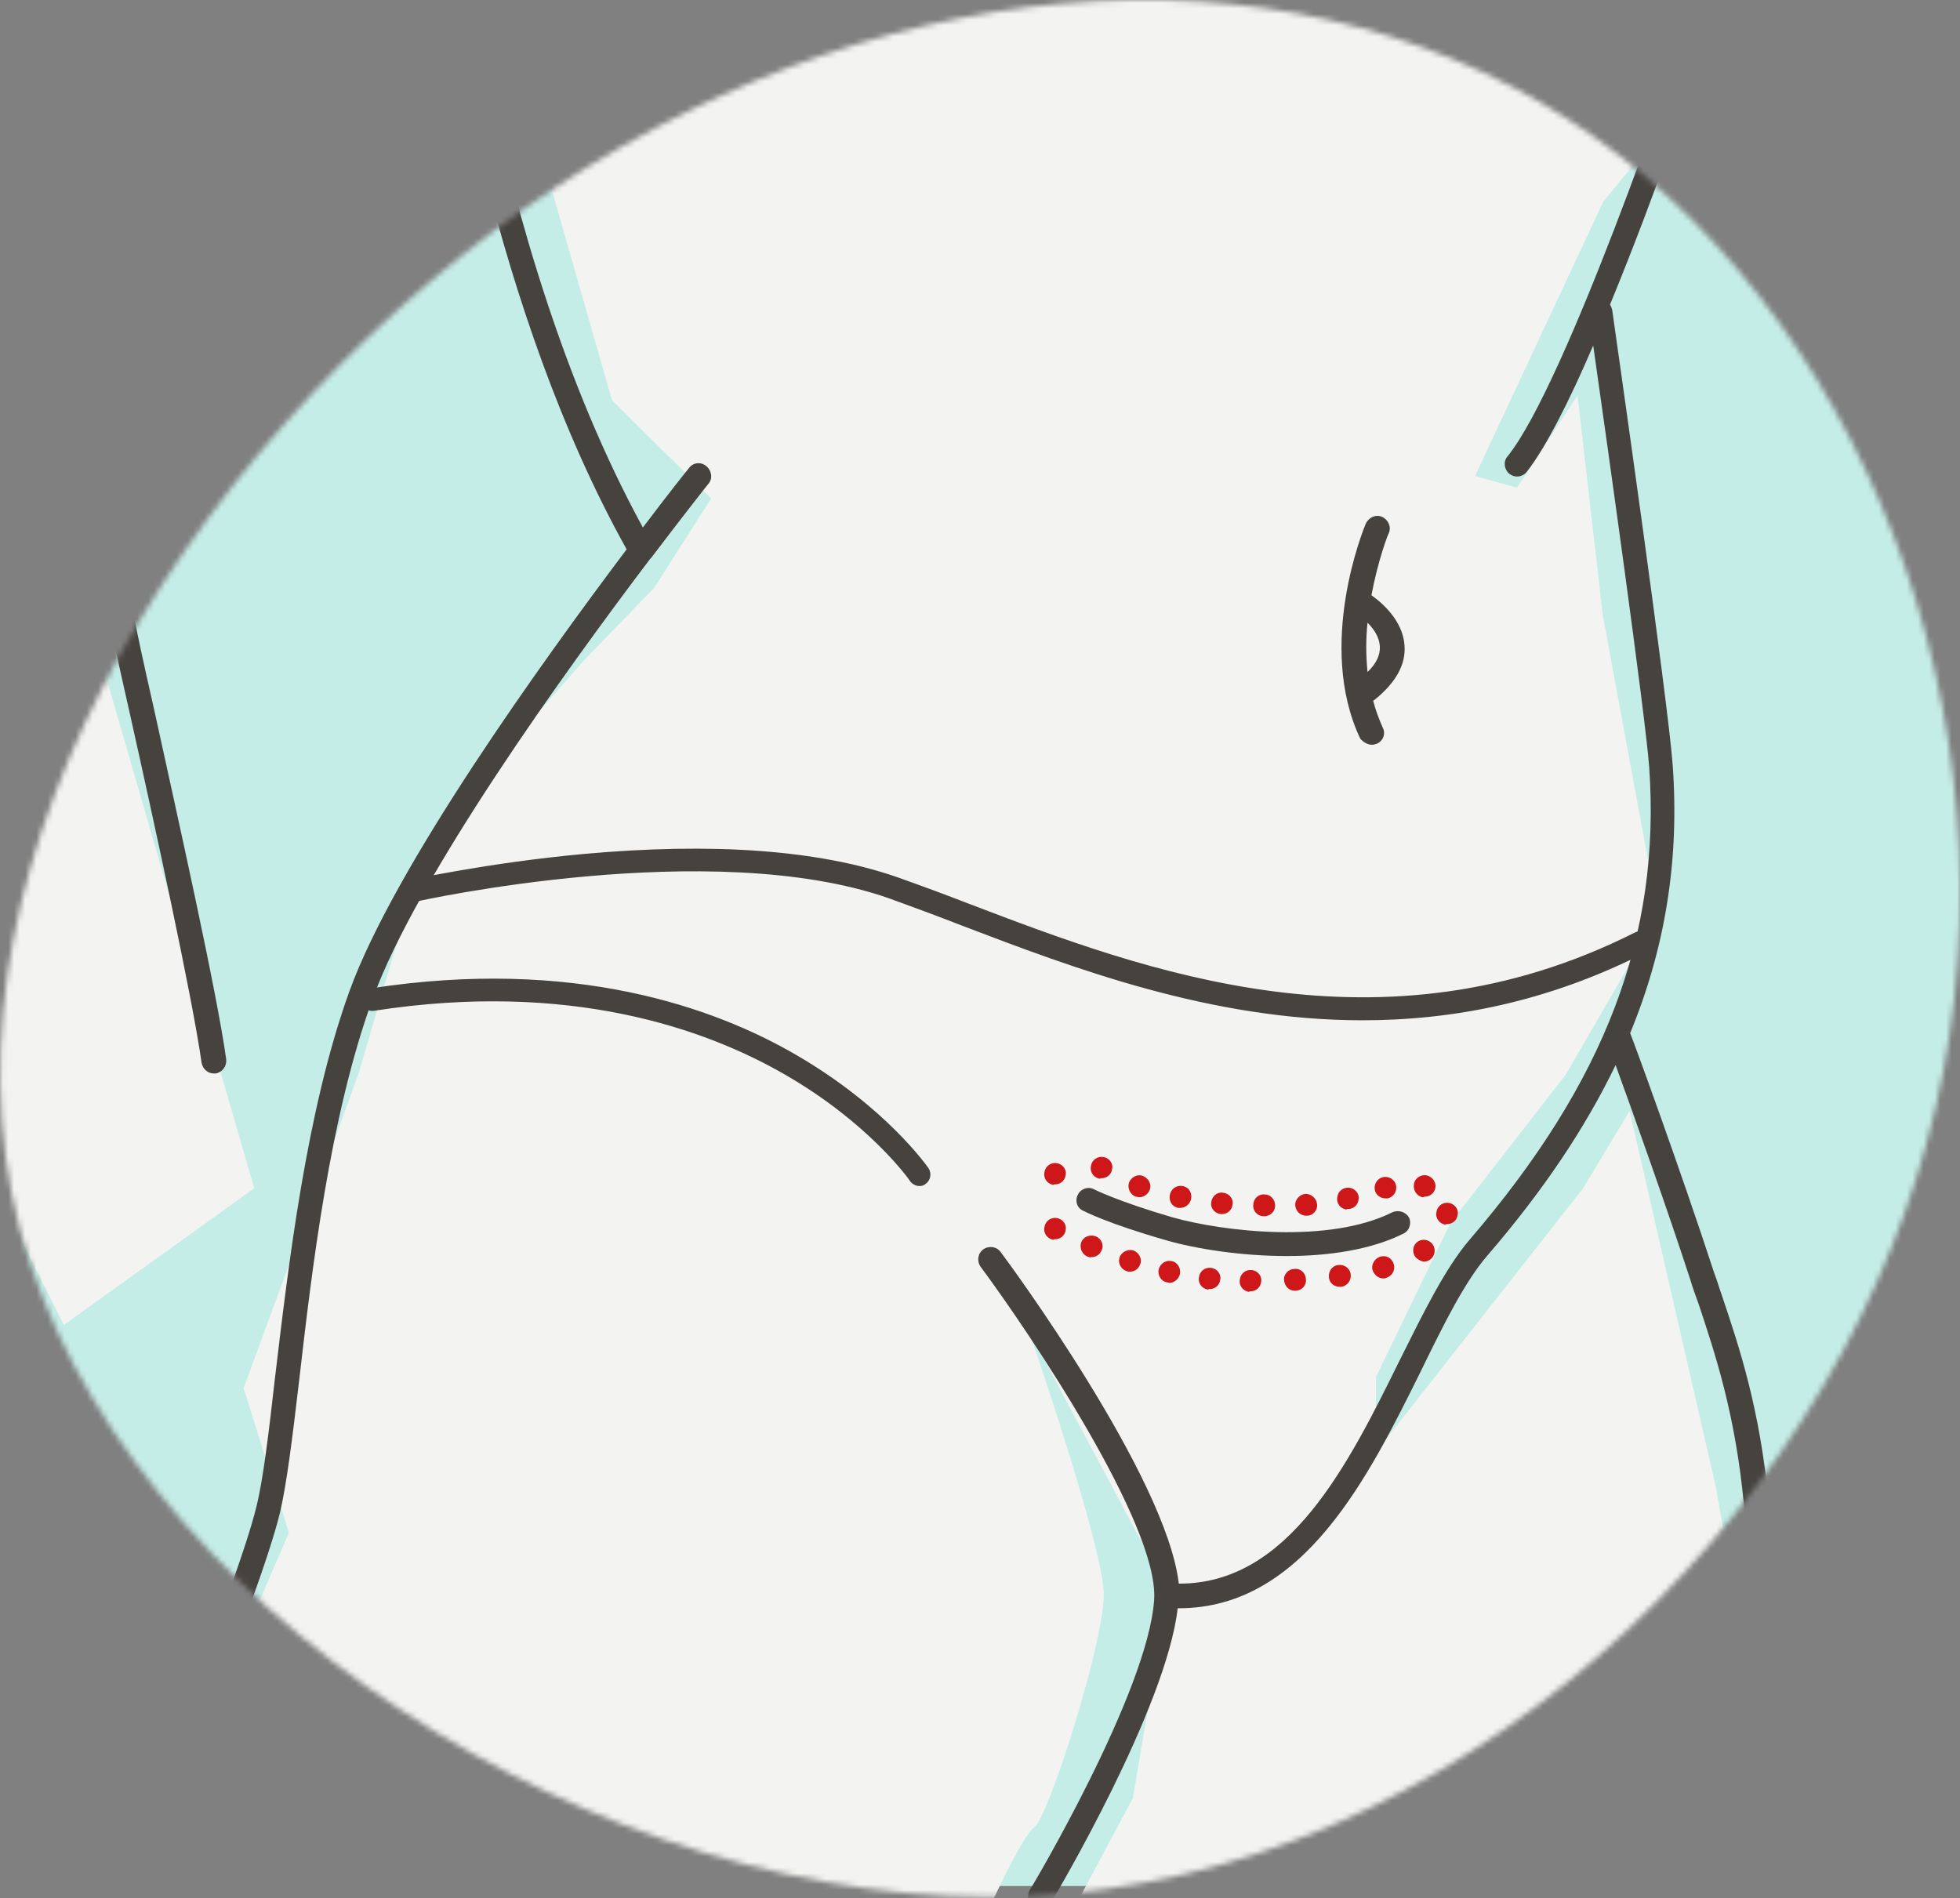
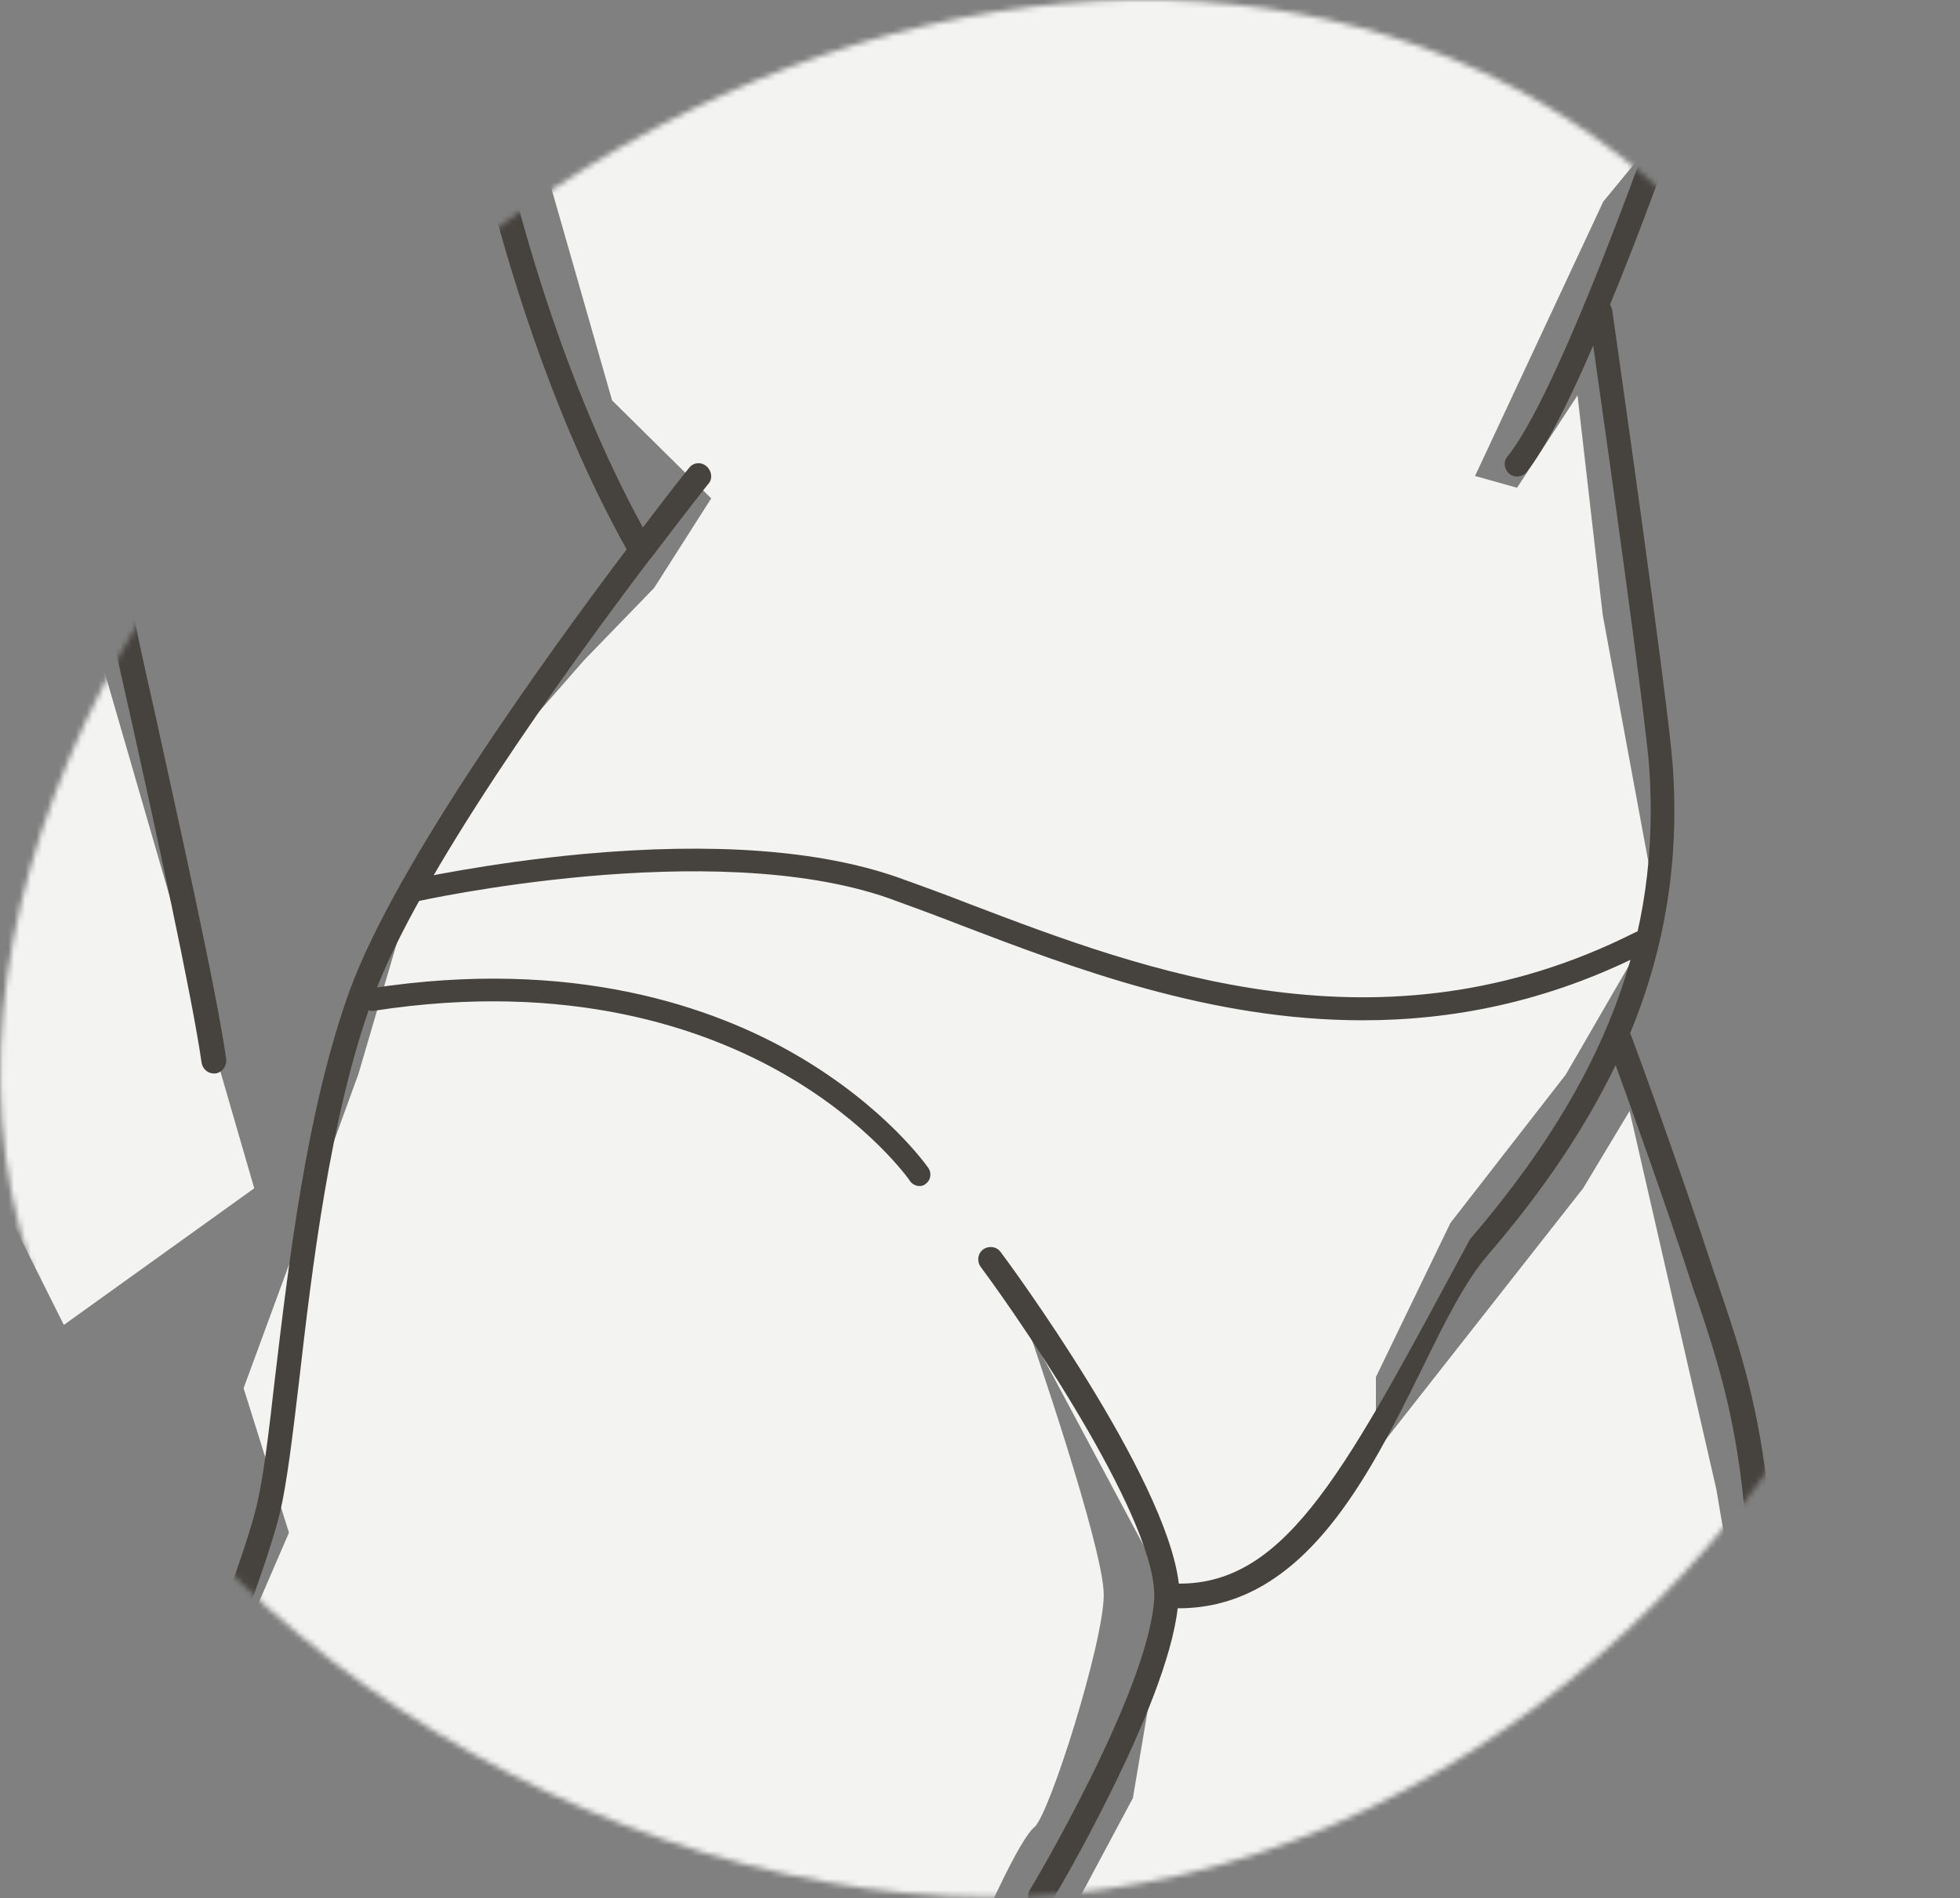
<svg xmlns="http://www.w3.org/2000/svg" width="350" height="339" viewBox="0 0 350 339" fill="none">
  <rect x="0" y="0" width="350" height="339" fill="#808080" stroke="none" />
  <g clip-path="url(#clip0_918_498)">
    <mask id="mask0_918_498" style="mask-type:luminance" maskUnits="userSpaceOnUse" x="0" y="-1" width="351" height="340">
      <path d="M3.5 219.3C-14 152.3 37.4 74.3 99.3 33.4C161.2 -7.4 233.9 -11.4 284.6 24.4C335 59.9 363 135.1 344.1 203.9C325.6 272.7 259.5 335.3 183.6 338.6C107.3 342.1 21.3 286.3 3.5 219.3Z" fill="white" />
    </mask>
    <g mask="url(#mask0_918_498)">
-       <path d="M407.3 -75.8H-5.3V336.8H407.3V-75.8Z" fill="#C5EDE7" />
      <path d="M30.4 327.6L35.1 311.9L51.6 273.7L43.5 247.9L51.7 225.6L64 191.8L76.3 149.9L104.3 117.9L116.8 105L127 89L109.3 71.5L85.6 -11.3L76.2 -28.7L96.4 -52.3L84.5 -66.3L61.9 -2.8L40.2 67.4L16.5 112.5L45.4 212.2L11.4 236.6L-12.9 188V53.3L3.1 16.8L6.2 -5.3L22.7 -46L32 -77H306.4L344.7 -25.4C344.7 -25.4 333.6 0.4 317.8 0.4C302 0.4 303.7 2.5 286.2 -18.2L272.4 -35.6L279.6 -5.3L302 16.9L286.3 36L263.4 85L270.9 87.1L281.7 70.6L286.2 109.8L296.1 163.4L279.6 191.9L259 218.4L245.7 245.9V259.3L282.7 212.2L291 198.4L306.5 266L313.7 308.7L305.7 342.8H190.7L202.3 321.1L206.3 297.4V279.9L183.7 237.6C183.7 237.6 197.1 276.3 197.1 284.8C197.1 293.3 187.4 324.1 184.7 326.3C182 328.5 175.7 342.9 175.7 342.9H27.7" fill="#F3F3F2" />
-       <path d="M123.1 83.5C122.6 84.1 119.4 88.1 114.8 94.2C86.8 43 80.6 -26 80.6 -26.7C80.6 -27.2 80.4 -27.5 80.1 -27.9C86.5 -47.3 91.7 -63.1 91.9 -63.5C92.3 -64.6 91.7 -65.9 90.5 -66.3C89.3 -66.7 88.1 -66.1 87.7 -64.9C87.4 -64 57.2 27.6 52.1 41.8C48.9 50.7 37.3 73.8 28.7 90.7C19.7 108.5 19.5 109.2 19.5 110.1C19.5 110.8 19.9 112.9 23.2 127.5C27.4 146.3 34.3 177.8 36 189.8C36.2 190.9 37.1 191.7 38.2 191.7H38.5C39.7 191.5 40.5 190.4 40.4 189.2C38.7 177 31.9 146.7 27.5 126.6C25.7 118.7 24.2 111.8 24 110.3C24.7 108.5 28.6 100.8 32.7 92.6C41.3 75.6 53 52.3 56.3 43.2C63.315 22.561 70.249 1.894 77.1 -18.8C79.6 0.9 88.3 55.8 111.9 98.1C96.7 118.3 70.5 154.7 62.4 177C54.7 198.3 51.5 226 49.1 246.1C48 255.8 47 264.2 45.8 269C42.3 283.6 22.1 332.1 21.9 332.6C21.4 333.7 22 335 23.1 335.5C23.4 335.6 23.7 335.7 23.9 335.7C24.8 335.7 25.6 335.2 25.9 334.4C26.7 332.4 46.4 285.1 50 270.1C51.2 265 52.2 256.9 53.4 246.7C55.7 226.7 58.9 199.4 66.5 178.5C74.4 156.6 101.1 119.6 116.1 99.8L116.3 99.6C122.3 91.7 126.4 86.5 126.5 86.4C127.3 85.5 127.1 84.1 126.2 83.3C125.2 82.4 123.8 82.6 123.1 83.5ZM303.8 9.7C306.6 10.5 309.7 11 313 11C335.9 11 344 -18.3 344.6 -23.7C345 -27.6 339.1 -35.7 327.8 -51C322.4 -58.3 316.8 -65.8 312.3 -72.8C311.6 -73.8 310.3 -74.1 309.3 -73.4C308.3 -72.7 308 -71.4 308.7 -70.4C313.4 -63.3 319 -55.7 324.4 -48.4C331.5 -38.7 340.4 -26.7 340.3 -24.1C339.9 -20.1 332.7 6.7 313.1 6.7C278.9 6.7 272.5 -50.8 272.5 -51.4C272.4 -52.6 271.3 -53.5 270.1 -53.3C268.9 -53.2 268 -52.1 268.2 -50.9C268.4 -48.7 273.5 -3.1 300.1 8.5C300 8.7 299.9 8.8 299.8 9.1C299.6 9.7 279.7 68.5 269.2 81.5C268.4 82.4 268.6 83.8 269.5 84.6C269.9 84.9 270.4 85.1 270.9 85.1C271.5 85.1 272.2 84.8 272.6 84.3C276 80 280.3 71.5 284.5 61.7C286.9 78.5 293.8 127.6 294.5 137C296.6 167.1 286.7 193.1 262.5 221.3C258.1 226.4 254.2 234.4 250 242.8C240.7 261.7 230.1 282.9 210.5 282.8C208.3 263.7 180 225.3 178.7 223.6C178 222.6 176.6 222.4 175.6 223.1C174.6 223.8 174.4 225.2 175.1 226.2C184 238.2 206.9 272.3 206.1 285.6C205.1 301.9 184.2 337.1 183.9 337.5C183.3 338.5 183.6 339.9 184.7 340.5C185 340.7 185.4 340.8 185.8 340.8C186.5 340.8 187.3 340.4 187.7 339.7C188.6 338.3 208.3 304.9 210.3 287.2H210.5C232.8 287.2 244.4 263.7 253.8 244.7C257.8 236.5 261.6 228.8 265.7 224.1C275.6 212.6 283.1 201.4 288.5 190.2C291.3 197.9 297.3 214.6 301.9 228.7C302.3 230.1 302.8 231.4 303.3 232.8C309.3 250.8 317.6 275.5 307.4 338.6C307.2 339.8 308 340.9 309.2 341.1H309.6C310.7 341.1 311.6 340.3 311.8 339.3C322.1 275.1 313.7 249.8 307.5 231.4C307 230 306.6 228.6 306.1 227.3C300 208.6 291.4 185.1 291.1 184.5C297.4 169.2 299.9 153.6 298.7 136.7C297.9 125.3 288.3 58.3 287.9 55.4C287.828 55.045 287.693 54.707 287.5 54.4C295.8 34.3 303.3 12 303.8 10.5V9.7ZM42.6 -69.1C43.6 -69.8 43.7 -71.2 43 -72.2C42.3 -73.2 40.9 -73.3 39.9 -72.6C39.1 -72 19.5 -56.4 9.2 1.5C4.6 27.5 -10.1 58.9 -10.2 59.2C-10.7 60.3 -10.2 61.6 -9.1 62.1C-8.8 62.2 -8.5 62.3 -8.2 62.3C-7.4 62.3 -6.6 61.8 -6.2 61C-6.1 60.7 8.8 28.7 13.6 2.2C23.5 -53.7 42.4 -69 42.6 -69.1Z" fill="#46433F" />
-       <path d="M245 133C245.3 133 245.6 132.9 245.9 132.8C247 132.3 247.5 131 246.9 129.9C246.2 128.3 245.6 126.7 245.2 125.1H245.3C249.2 122 251.1 118.7 250.8 115.2C250.5 110.9 246.9 107.7 244.9 106.3C246.1 99.9 247.9 95.3 248 95.2C248.5 94.1 247.9 92.8 246.8 92.3C245.7 91.8 244.4 92.4 243.9 93.5C243.5 94.4 235 115.2 242.9 131.9C243.4 132.5 244.2 133 245 133ZM246.4 115.4C246.5 116.9 245.8 118.5 244.2 120C243.9 117 243.9 114 244.2 111.2C245.4 112.4 246.3 113.8 246.4 115.4ZM248.6 216.5C237.4 222.1 218.7 220 209.4 217.4C199.5 214.5 195.4 212.4 195.4 212.4C194.3 211.8 193 212.3 192.5 213.3C191.9 214.4 192.3 215.7 193.4 216.2C193.6 216.3 197.8 218.5 208.3 221.5C213.5 223 221.6 224.3 229.8 224.3C237.2 224.3 244.8 223.2 250.6 220.3C251.7 219.8 252.1 218.4 251.6 217.4C251 216.4 249.7 216 248.6 216.5Z" fill="#46433F" />
-       <path d="M215.8 230.3C214.7 230.2 213.9 229.2 214.1 228.1C214.125 227.85 214.199 227.608 214.318 227.387C214.438 227.165 214.6 226.97 214.795 226.812C214.99 226.654 215.215 226.536 215.456 226.466C215.697 226.395 215.95 226.373 216.2 226.4C217.3 226.5 218.1 227.5 217.9 228.5C217.8 229.5 217 230.2 216 230.2H215.8V230.3ZM208.4 229C207.3 228.8 206.7 227.7 206.9 226.7C207.2 225.6 208.2 225 209.2 225.2C210.3 225.4 210.9 226.5 210.7 227.5C210.5 228.4 209.7 229.1 208.8 229.1C208.7 229.1 208.6 229 208.4 229ZM201.2 227C200.2 226.7 199.6 225.6 199.9 224.6C200.2 223.6 201.4 223 202.4 223.3C203.4 223.7 204 224.8 203.6 225.8C203.3 226.6 202.6 227.1 201.7 227.1C201.6 227.1 201.4 227.1 201.2 227ZM194.2 224.4C193.2 224 192.7 222.8 193.1 221.8C193.5 220.8 194.7 220.4 195.7 220.8C196.7 221.2 197.2 222.4 196.7 223.3C196.4 224.1 195.6 224.5 194.9 224.5C194.7 224.6 194.5 224.5 194.2 224.4ZM229.3 228.6C229.2 227.5 230.1 226.6 231.2 226.6C232.3 226.5 233.2 227.4 233.2 228.5C233.3 229.6 232.4 230.5 231.3 230.5H231.2C230.2 230.5 229.4 229.7 229.3 228.6ZM237.3 228.1C237.2 227 237.9 226 239 225.9C240.1 225.8 241.1 226.5 241.2 227.6C241.257 228.116 241.112 228.634 240.795 229.044C240.478 229.455 240.013 229.726 239.5 229.8H239.3C238.2 229.8 237.4 229.1 237.3 228.1ZM245.1 226.8C244.8 225.8 245.5 224.7 246.5 224.4C247.6 224.1 248.6 224.7 248.9 225.8C249.2 226.8 248.6 227.9 247.5 228.2C247.4 228.3 247.2 228.3 247 228.3C246.2 228.3 245.4 227.7 245.1 226.8ZM252.7 224.4C252.1 223.5 252.3 222.3 253.2 221.7C253.457 221.539 253.749 221.439 254.051 221.41C254.354 221.381 254.659 221.423 254.942 221.532C255.225 221.642 255.479 221.816 255.683 222.041C255.887 222.266 256.036 222.536 256.117 222.829C256.199 223.122 256.211 223.429 256.152 223.728C256.093 224.026 255.966 224.306 255.779 224.546C255.593 224.786 255.353 224.979 255.079 225.11C254.805 225.241 254.504 225.306 254.2 225.3C253.7 225.2 253.1 224.9 252.7 224.4ZM245.5 212.5C245.3 211.4 246 210.4 247 210.2C248.1 210 249.1 210.7 249.3 211.7C249.5 212.8 248.8 213.8 247.8 214H247.4C246.5 214 245.7 213.4 245.5 212.5ZM254 213.8C252.9 213.5 252.3 212.5 252.5 211.4C252.7 210.3 253.8 209.7 254.8 209.9C255.9 210.2 256.5 211.2 256.3 212.2C256.1 213.1 255.3 213.7 254.4 213.7C254.2 213.8 254.1 213.8 254 213.8ZM225.7 217.2C224.6 217.2 223.7 216.3 223.8 215.2C223.8 214.1 224.7 213.2 225.8 213.3C226.9 213.3 227.7 214.2 227.7 215.3C227.7 216.4 226.8 217.2 225.7 217.2ZM231.3 215.3C231.2 214.2 232.1 213.3 233.1 213.2C234.2 213.2 235.1 214 235.2 215.1C235.3 216.2 234.4 217.1 233.4 217.1H233.3C232.2 217.1 231.4 216.3 231.3 215.3ZM218 216.8C216.9 216.7 216.1 215.7 216.3 214.7C216.4 213.6 217.4 212.8 218.4 213C219.5 213.1 220.3 214.1 220.1 215.1C220 216.1 219.2 216.8 218.2 216.8H218ZM210.4 215.7C209.3 215.5 208.7 214.5 208.9 213.4C209.1 212.3 210.1 211.6 211.2 211.8C212.3 212 212.9 213 212.7 214.1C212.5 215 211.7 215.7 210.8 215.7H210.4ZM202.8 213.7C201.8 213.3 201.3 212.2 201.6 211.2C202 210.2 203.1 209.6 204.1 210C205.1 210.4 205.7 211.5 205.3 212.5C205 213.3 204.2 213.8 203.4 213.8C203.3 213.8 203.1 213.7 202.8 213.7ZM223.1 230.7C222 230.6 221.2 229.6 221.4 228.5C221.425 228.25 221.499 228.008 221.618 227.787C221.738 227.565 221.9 227.37 222.095 227.212C222.29 227.054 222.515 226.936 222.756 226.866C222.997 226.795 223.25 226.773 223.5 226.8C224.6 226.9 225.4 227.9 225.2 228.9C225.1 229.9 224.3 230.6 223.3 230.6H223.1V230.7ZM188.2 221.4C187.1 221.3 186.3 220.3 186.5 219.2C186.525 218.95 186.599 218.708 186.718 218.487C186.838 218.265 187 218.07 187.195 217.912C187.39 217.754 187.615 217.636 187.856 217.566C188.097 217.495 188.35 217.473 188.6 217.5C189.7 217.6 190.5 218.6 190.3 219.6C190.2 220.6 189.4 221.3 188.4 221.3H188.2V221.4ZM188.2 211.6C187.1 211.5 186.3 210.5 186.5 209.4C186.525 209.15 186.599 208.908 186.718 208.687C186.838 208.465 187 208.27 187.195 208.112C187.39 207.954 187.615 207.836 187.856 207.766C188.097 207.695 188.35 207.673 188.6 207.7C189.7 207.8 190.5 208.8 190.3 209.8C190.2 210.8 189.4 211.5 188.4 211.5H188.2V211.6ZM196.5 210.5C195.4 210.4 194.6 209.4 194.8 208.3C194.825 208.05 194.899 207.808 195.019 207.587C195.138 207.365 195.3 207.17 195.495 207.012C195.69 206.854 195.915 206.736 196.156 206.666C196.397 206.595 196.65 206.573 196.9 206.6C198 206.7 198.8 207.7 198.6 208.7C198.5 209.7 197.7 210.4 196.7 210.4H196.5V210.5ZM240.5 216C239.4 215.9 238.6 214.9 238.8 213.8C238.825 213.55 238.899 213.308 239.019 213.087C239.138 212.865 239.3 212.67 239.495 212.512C239.69 212.354 239.915 212.236 240.156 212.166C240.397 212.095 240.65 212.073 240.9 212.1C242 212.2 242.8 213.2 242.6 214.2C242.5 215.2 241.7 215.9 240.7 215.9H240.5V216ZM258.2 218.7C257.1 218.6 256.3 217.6 256.5 216.5C256.525 216.25 256.599 216.008 256.718 215.787C256.838 215.565 257 215.37 257.195 215.212C257.39 215.054 257.615 214.936 257.856 214.866C258.097 214.795 258.35 214.773 258.6 214.8C259.7 214.9 260.5 215.9 260.3 216.9C260.2 217.9 259.4 218.6 258.4 218.6H258.2V218.7Z" fill="#CD1719" />
+       <path d="M123.1 83.5C122.6 84.1 119.4 88.1 114.8 94.2C86.8 43 80.6 -26 80.6 -26.7C80.6 -27.2 80.4 -27.5 80.1 -27.9C86.5 -47.3 91.7 -63.1 91.9 -63.5C92.3 -64.6 91.7 -65.9 90.5 -66.3C89.3 -66.7 88.1 -66.1 87.7 -64.9C87.4 -64 57.2 27.6 52.1 41.8C48.9 50.7 37.3 73.8 28.7 90.7C19.7 108.5 19.5 109.2 19.5 110.1C19.5 110.8 19.9 112.9 23.2 127.5C27.4 146.3 34.3 177.8 36 189.8C36.2 190.9 37.1 191.7 38.2 191.7H38.5C39.7 191.5 40.5 190.4 40.4 189.2C38.7 177 31.9 146.7 27.5 126.6C25.7 118.7 24.2 111.8 24 110.3C24.7 108.5 28.6 100.8 32.7 92.6C41.3 75.6 53 52.3 56.3 43.2C63.315 22.561 70.249 1.894 77.1 -18.8C79.6 0.9 88.3 55.8 111.9 98.1C96.7 118.3 70.5 154.7 62.4 177C54.7 198.3 51.5 226 49.1 246.1C48 255.8 47 264.2 45.8 269C42.3 283.6 22.1 332.1 21.9 332.6C21.4 333.7 22 335 23.1 335.5C23.4 335.6 23.7 335.7 23.9 335.7C24.8 335.7 25.6 335.2 25.9 334.4C26.7 332.4 46.4 285.1 50 270.1C51.2 265 52.2 256.9 53.4 246.7C55.7 226.7 58.9 199.4 66.5 178.5C74.4 156.6 101.1 119.6 116.1 99.8L116.3 99.6C122.3 91.7 126.4 86.5 126.5 86.4C127.3 85.5 127.1 84.1 126.2 83.3C125.2 82.4 123.8 82.6 123.1 83.5ZM303.8 9.7C306.6 10.5 309.7 11 313 11C335.9 11 344 -18.3 344.6 -23.7C345 -27.6 339.1 -35.7 327.8 -51C322.4 -58.3 316.8 -65.8 312.3 -72.8C311.6 -73.8 310.3 -74.1 309.3 -73.4C308.3 -72.7 308 -71.4 308.7 -70.4C313.4 -63.3 319 -55.7 324.4 -48.4C331.5 -38.7 340.4 -26.7 340.3 -24.1C339.9 -20.1 332.7 6.7 313.1 6.7C278.9 6.7 272.5 -50.8 272.5 -51.4C272.4 -52.6 271.3 -53.5 270.1 -53.3C268.9 -53.2 268 -52.1 268.2 -50.9C268.4 -48.7 273.5 -3.1 300.1 8.5C300 8.7 299.9 8.8 299.8 9.1C299.6 9.7 279.7 68.5 269.2 81.5C268.4 82.4 268.6 83.8 269.5 84.6C269.9 84.9 270.4 85.1 270.9 85.1C271.5 85.1 272.2 84.8 272.6 84.3C276 80 280.3 71.5 284.5 61.7C286.9 78.5 293.8 127.6 294.5 137C296.6 167.1 286.7 193.1 262.5 221.3C240.7 261.7 230.1 282.9 210.5 282.8C208.3 263.7 180 225.3 178.7 223.6C178 222.6 176.6 222.4 175.6 223.1C174.6 223.8 174.4 225.2 175.1 226.2C184 238.2 206.9 272.3 206.1 285.6C205.1 301.9 184.2 337.1 183.9 337.5C183.3 338.5 183.6 339.9 184.7 340.5C185 340.7 185.4 340.8 185.8 340.8C186.5 340.8 187.3 340.4 187.7 339.7C188.6 338.3 208.3 304.9 210.3 287.2H210.5C232.8 287.2 244.4 263.7 253.8 244.7C257.8 236.5 261.6 228.8 265.7 224.1C275.6 212.6 283.1 201.4 288.5 190.2C291.3 197.9 297.3 214.6 301.9 228.7C302.3 230.1 302.8 231.4 303.3 232.8C309.3 250.8 317.6 275.5 307.4 338.6C307.2 339.8 308 340.9 309.2 341.1H309.6C310.7 341.1 311.6 340.3 311.8 339.3C322.1 275.1 313.7 249.8 307.5 231.4C307 230 306.6 228.6 306.1 227.3C300 208.6 291.4 185.1 291.1 184.5C297.4 169.2 299.9 153.6 298.7 136.7C297.9 125.3 288.3 58.3 287.9 55.4C287.828 55.045 287.693 54.707 287.5 54.4C295.8 34.3 303.3 12 303.8 10.5V9.7ZM42.6 -69.1C43.6 -69.8 43.7 -71.2 43 -72.2C42.3 -73.2 40.9 -73.3 39.9 -72.6C39.1 -72 19.5 -56.4 9.2 1.5C4.6 27.5 -10.1 58.9 -10.2 59.2C-10.7 60.3 -10.2 61.6 -9.1 62.1C-8.8 62.2 -8.5 62.3 -8.2 62.3C-7.4 62.3 -6.6 61.8 -6.2 61C-6.1 60.7 8.8 28.7 13.6 2.2C23.5 -53.7 42.4 -69 42.6 -69.1Z" fill="#46433F" />
    </g>
    <path d="M164.2 211.8C163.6 211.8 162.9 211.5 162.5 210.9C162.4 210.7 155.2 200.5 140 191.8C125.9 183.7 101.7 175.1 66.8 180.5C65.7 180.7 64.7 179.9 64.5 178.8C64.3 177.7 65.1 176.7 66.2 176.5C102.4 170.9 127.6 179.9 142.2 188.4C158.2 197.7 165.5 208.2 165.8 208.6C166.4 209.5 166.2 210.8 165.3 211.4C165 211.7 164.6 211.8 164.2 211.8ZM243.3 182.2C216.2 182.2 191.7 172.9 171.8 165.3C167.2 163.5 162.8 161.9 158.7 160.4C126.9 149.3 74.8 160.9 74.3 161C73.2 161.2 72.2 160.6 71.9 159.5C71.7 158.4 72.3 157.4 73.4 157.1C73.5 157.1 86.9 154.1 104.2 152.5C127.4 150.4 146.2 151.8 160.1 156.6C164.3 158.1 168.7 159.7 173.3 161.5C204.3 173.3 246.6 189.4 292 166.5C292.236 166.381 292.494 166.309 292.758 166.289C293.022 166.27 293.287 166.303 293.538 166.386C293.789 166.47 294.021 166.603 294.221 166.777C294.42 166.951 294.583 167.163 294.7 167.4C294.82 167.636 294.892 167.894 294.911 168.158C294.931 168.422 294.898 168.687 294.814 168.938C294.73 169.19 294.598 169.422 294.424 169.621C294.249 169.821 294.038 169.984 293.8 170.1C276.3 179 259.3 182.2 243.3 182.2Z" fill="#46433F" />
  </g>
  <defs>
    <clipPath id="clip0_918_498">
      <rect width="350" height="339" fill="white" />
    </clipPath>
  </defs>
</svg>